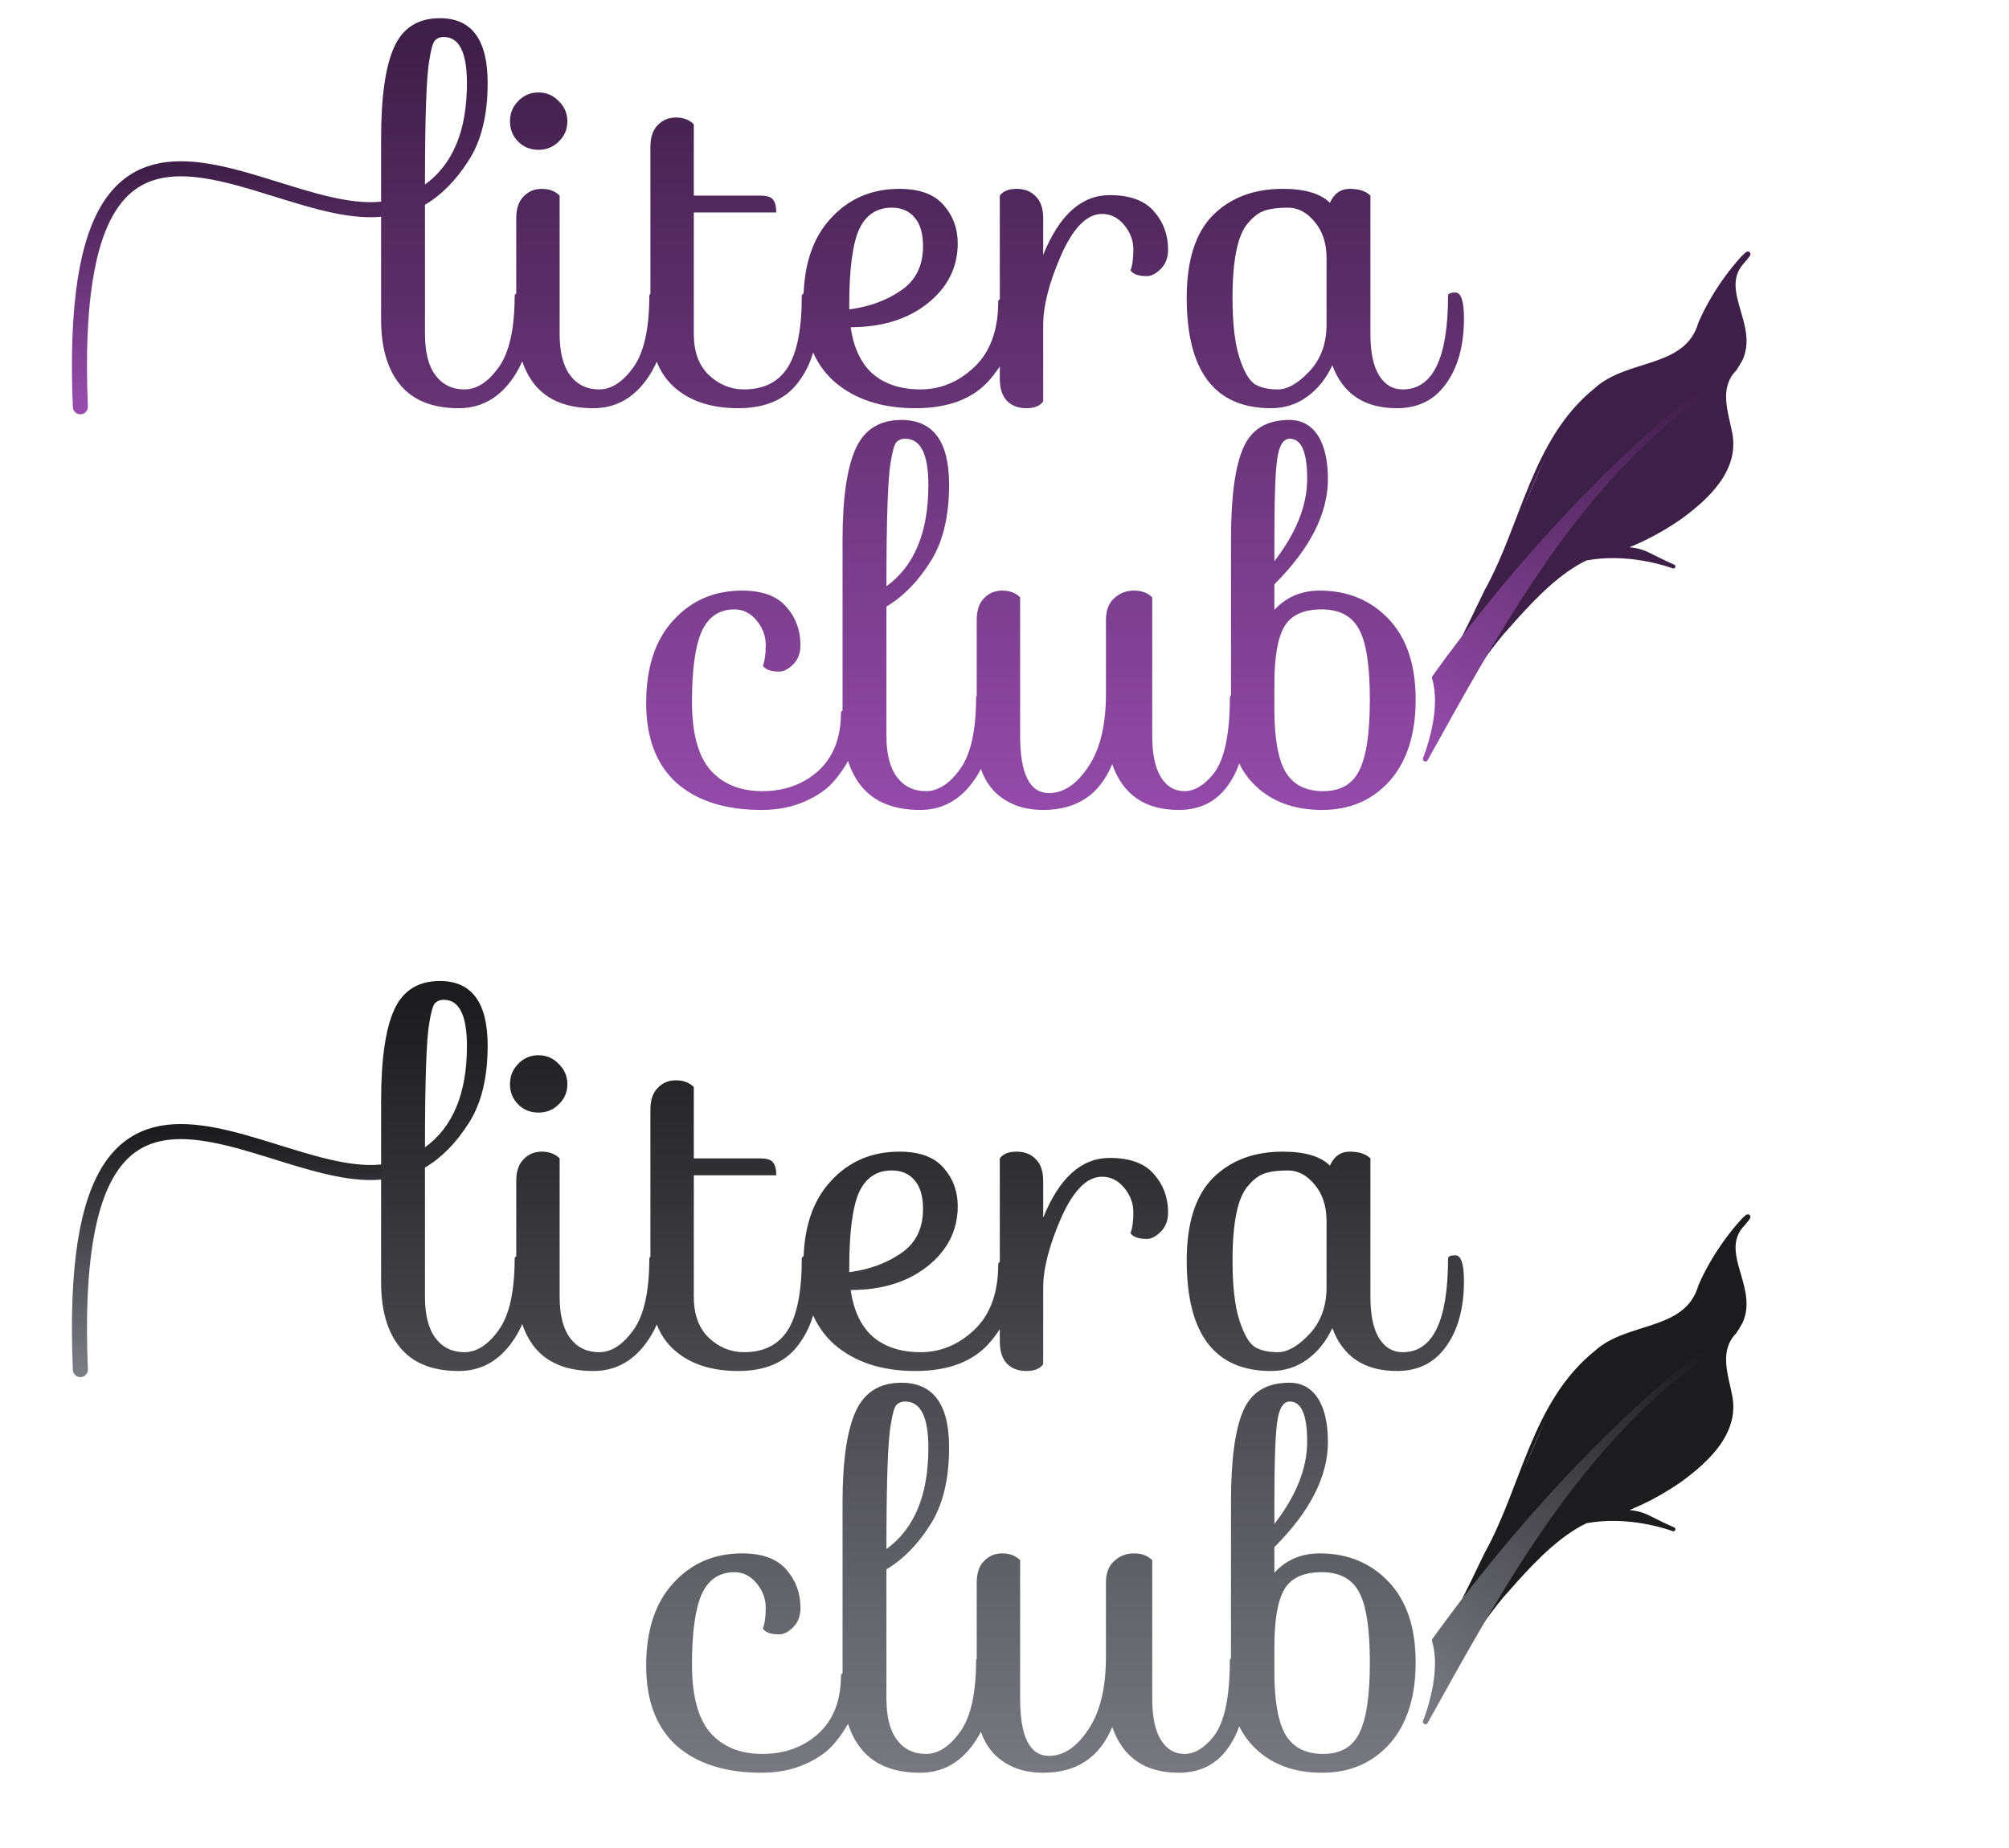
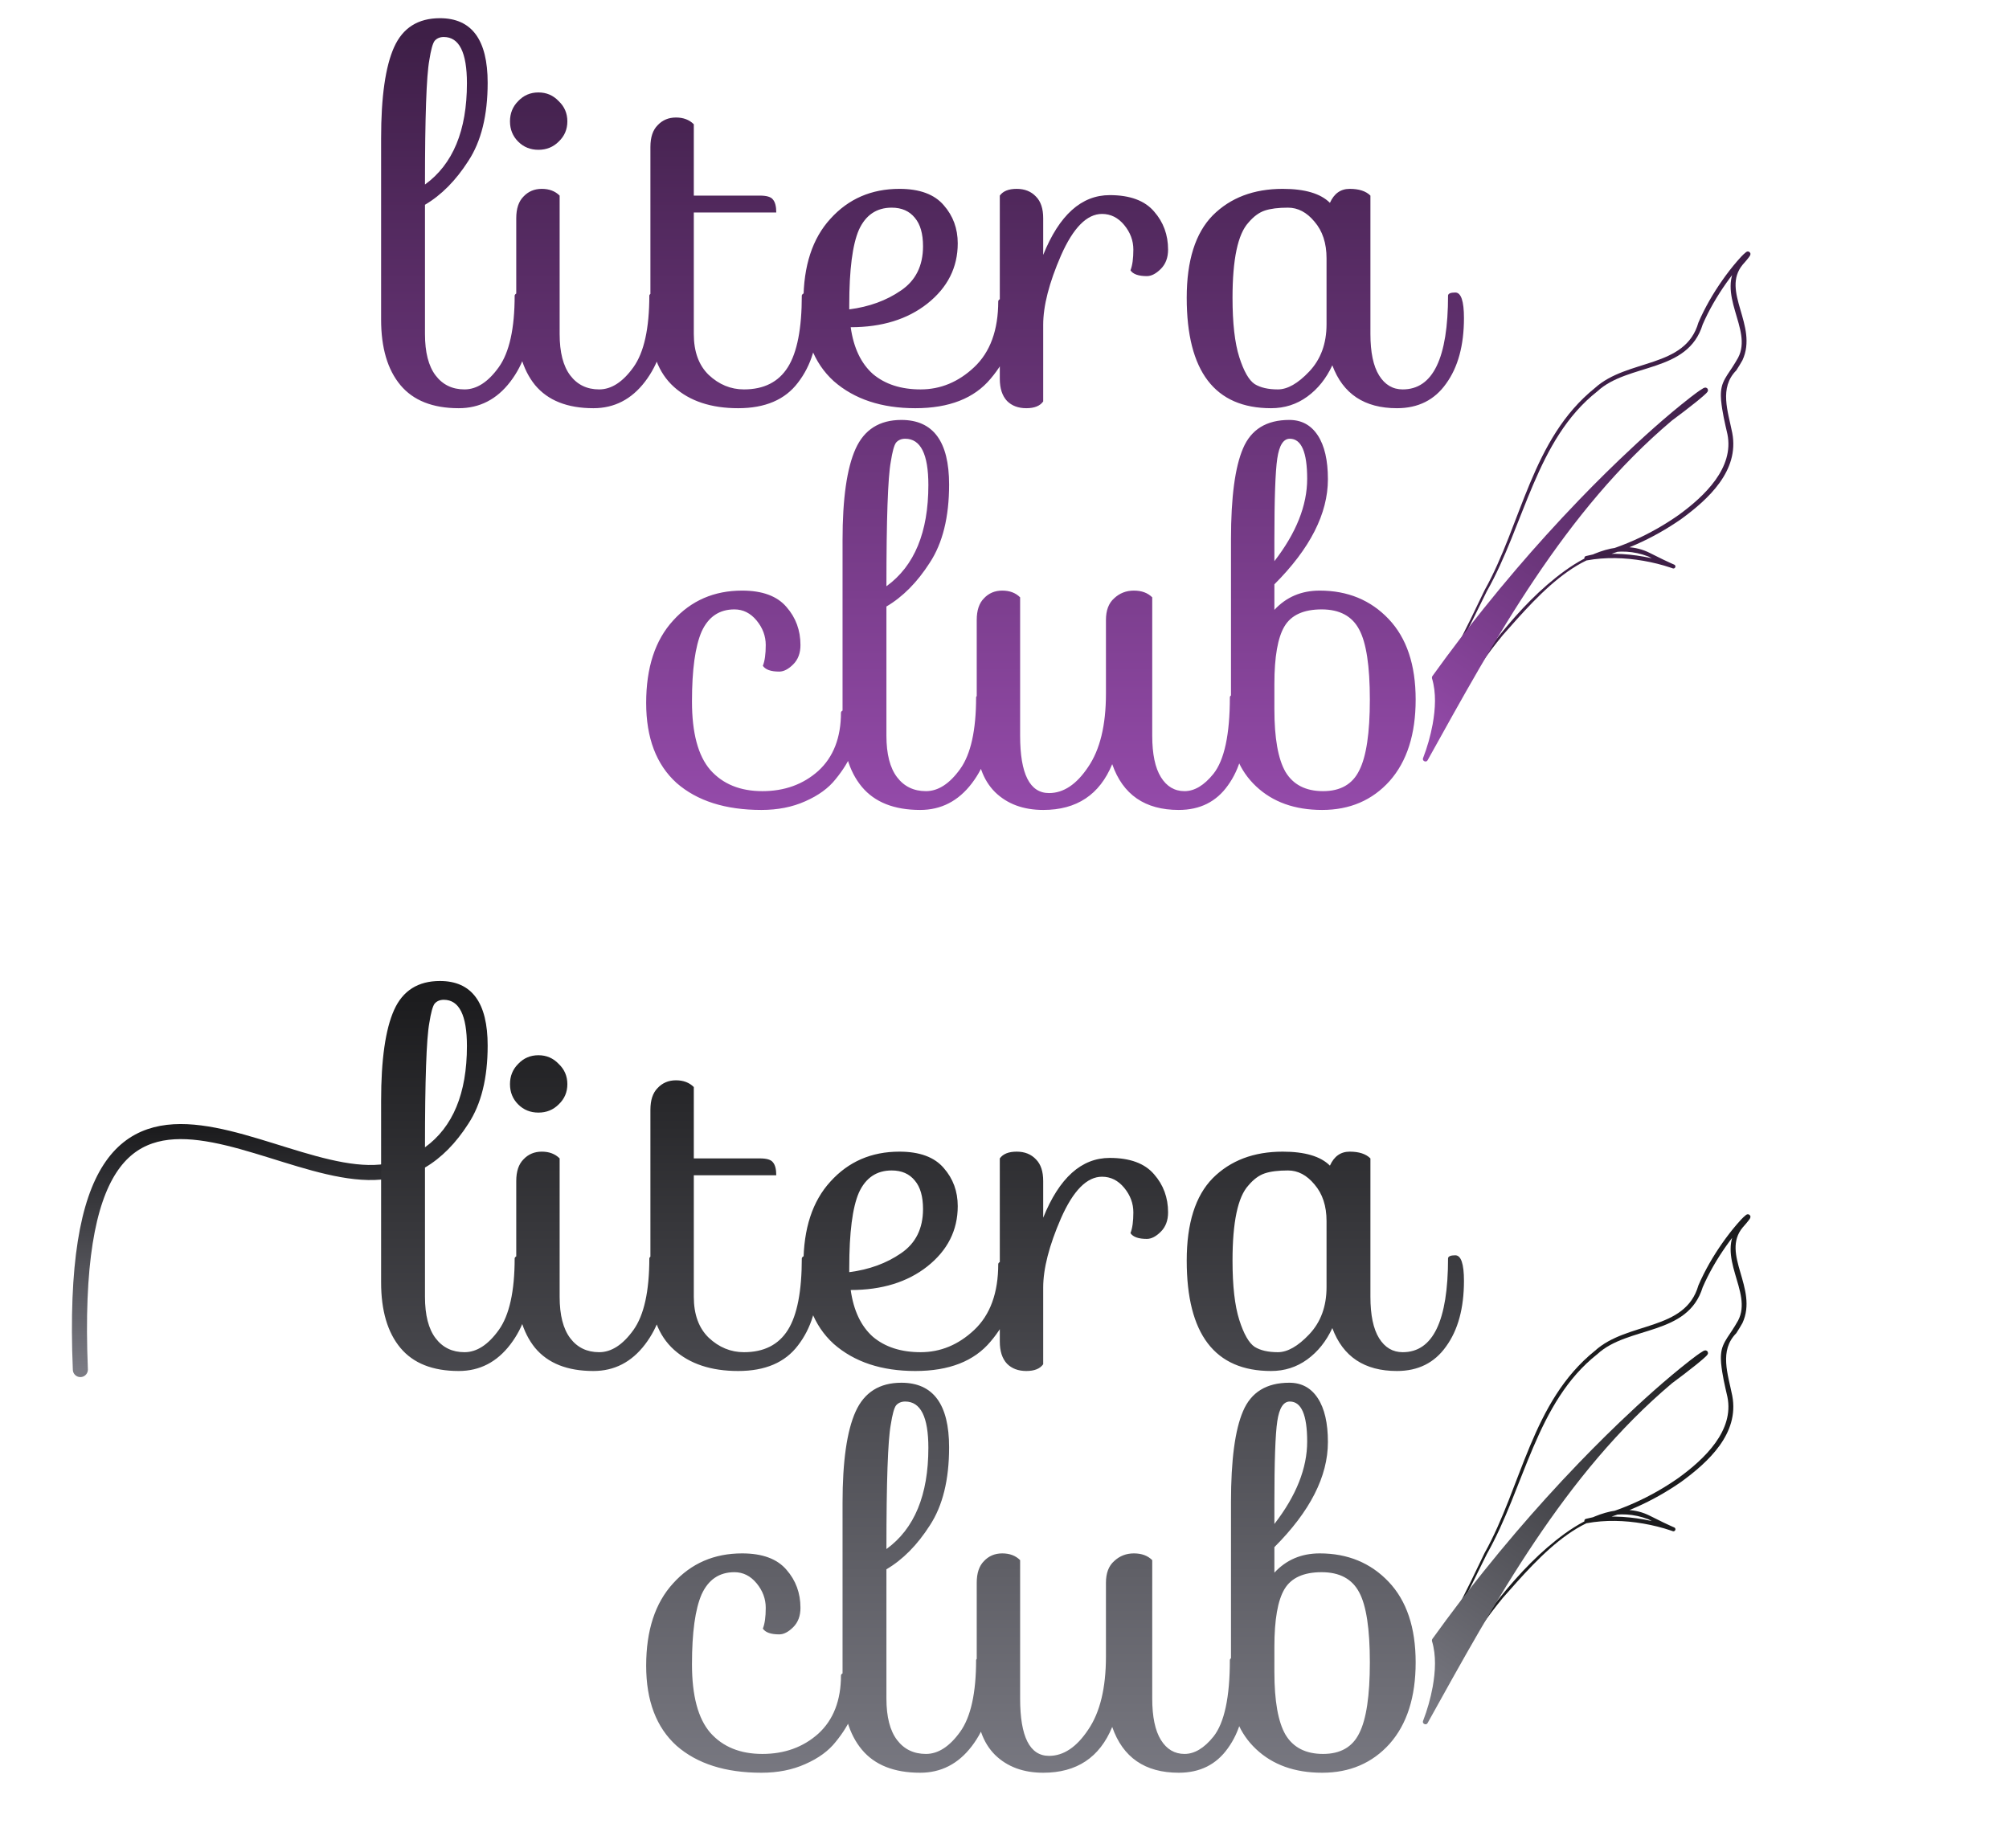
<svg xmlns="http://www.w3.org/2000/svg" fill="none" height="100%" overflow="visible" preserveAspectRatio="none" style="display: block;" viewBox="0 0 287 264" width="100%">
  <g id="Logo">
    <g id="Type=Brand, Color=Primary 1">
-       <path d="M11.48 58.117C8.969 -2.153 43.768 38.147 59.194 28.341" id="Vector" stroke="url(#paint0_linear_0_5)" stroke-linecap="round" stroke-width="2.152" />
-       <path d="M208.222 92.498C221.25 67.123 220.552 61.053 228.013 55.679C235.474 50.304 239.753 53.586 242.936 46.222C246.118 38.859 252.087 33.783 248.704 37.565C245.322 41.346 250.895 47.215 248.608 51.295C246.321 55.376 245.325 54.281 247.118 61.942C248.645 68.467 239.738 75.366 231.075 78.491C232.631 78.312 234.151 78.526 235.581 79.258C243.775 83.451 236.074 78.31 227.165 79.668C220.792 82.655 214.477 90.339 211.506 94.687L208.222 92.498Z" fill="#3E1F47" id="Vector_2" />
      <path d="M208.104 92.438C208.183 92.478 208.263 92.519 208.343 92.56C209.736 89.88 211.088 87.195 212.399 84.49C217.786 75 219.445 62.791 228.187 55.919C232.594 51.834 241.102 53.353 243.243 46.355C244.148 44.277 245.297 42.306 246.604 40.45C247.26 39.52 247.955 38.62 248.698 37.767C249.061 37.355 249.48 36.884 249.833 36.601C249.838 36.597 249.839 36.598 249.821 36.607C249.801 36.601 249.724 36.703 249.488 36.556C249.298 36.359 249.374 36.276 249.367 36.235C249.398 36.132 249.378 36.202 249.365 36.215C249.341 36.254 249.295 36.317 249.259 36.366C249.181 36.468 249.095 36.575 249.002 36.687C248.909 36.799 248.827 36.894 248.725 37.011C248.64 37.109 248.546 37.216 248.443 37.33C244.903 41.991 250.476 46.98 248.297 51.12C248.027 51.6 247.74 52.07 247.437 52.534C247.009 53.206 246.503 53.846 246.161 54.665C245.816 55.486 245.803 56.396 245.873 57.212C246.03 58.87 246.409 60.434 246.773 62.024C247.754 66.82 243.558 70.861 239.793 73.59C235.826 76.374 231.298 78.432 226.564 79.448C226.192 79.523 226.31 80.138 226.684 80.069C229.347 79.582 232.099 79.665 234.775 80.127C236.111 80.361 237.447 80.689 238.719 81.123C238.755 81.135 238.81 81.154 238.843 81.166C238.862 81.172 238.874 81.177 238.904 81.187C238.917 81.192 238.927 81.195 238.937 81.199C238.941 81.2 238.945 81.202 238.95 81.203C238.952 81.204 238.954 81.204 238.956 81.205C238.96 81.206 238.95 81.203 238.966 81.208C238.972 81.21 238.977 81.212 238.99 81.215C238.997 81.217 239.004 81.219 239.029 81.222C239.043 81.223 239.059 81.227 239.108 81.22C239.133 81.215 239.169 81.21 239.226 81.172C239.282 81.138 239.349 81.036 239.346 80.948C239.336 80.774 239.275 80.76 239.261 80.735C239.241 80.716 239.231 80.709 239.223 80.704C239.208 80.694 239.202 80.691 239.196 80.687C239.186 80.682 239.182 80.68 239.182 80.681C239.181 80.68 239.18 80.679 239.179 80.678C239.176 80.677 239.174 80.676 239.171 80.675C239.166 80.673 239.162 80.671 239.157 80.668C239.146 80.663 239.135 80.658 239.12 80.652C239.094 80.641 239.086 80.637 239.066 80.628C239.034 80.614 238.97 80.586 238.945 80.575C238.793 80.508 238.649 80.443 238.475 80.363C238.184 80.229 237.866 80.079 237.553 79.93C236.915 79.622 236.35 79.342 235.707 79.015C231.549 76.901 226.923 79.129 223.554 81.548C220.069 84.072 217.105 87.206 214.41 90.523C213.345 91.844 212.325 93.207 211.38 94.6L211.593 94.559C210.494 93.835 209.397 93.111 208.298 92.387C208.249 92.461 208.198 92.536 208.149 92.611C209.239 93.346 210.331 94.081 211.422 94.815C211.494 94.862 211.586 94.845 211.634 94.774C212.586 93.398 213.613 92.052 214.685 90.746C219.947 84.799 227.101 76.32 235.458 79.502C236.102 79.834 236.668 80.12 237.309 80.433C237.624 80.586 237.944 80.74 238.238 80.877C238.414 80.958 238.559 81.025 238.714 81.095C238.739 81.105 238.803 81.135 238.836 81.149C238.856 81.158 238.864 81.161 238.889 81.173C238.903 81.179 238.914 81.184 238.922 81.187C238.925 81.189 238.928 81.19 238.93 81.191C238.93 81.192 238.931 81.192 238.931 81.192H238.93C238.93 81.192 238.931 81.192 238.923 81.188C238.92 81.186 238.915 81.183 238.899 81.174C238.892 81.168 238.882 81.161 238.862 81.143C238.849 81.118 238.788 81.105 238.777 80.93C238.775 80.843 238.841 80.74 238.898 80.706C238.955 80.668 238.991 80.663 239.016 80.658C239.064 80.651 239.08 80.655 239.094 80.656C239.118 80.659 239.124 80.661 239.13 80.663C239.14 80.665 239.141 80.666 239.141 80.666C239.138 80.664 239.138 80.665 239.138 80.665C239.137 80.664 239.136 80.664 239.134 80.663C239.132 80.663 239.128 80.661 239.124 80.66C239.116 80.657 239.106 80.653 239.095 80.649C239.064 80.638 239.053 80.635 239.034 80.628C238.999 80.615 238.943 80.595 238.907 80.583C237.6 80.13 236.242 79.788 234.879 79.543C232.147 79.055 229.327 78.954 226.571 79.447L226.69 80.068C231.539 79.048 236.128 76.98 240.189 74.149C244.008 71.358 248.502 67.28 247.466 61.861C246.848 58.751 245.58 55.416 248.038 52.926C248.347 52.452 248.645 51.966 248.922 51.471C251.217 46.501 245.788 41.621 248.967 37.799C249.072 37.682 249.168 37.573 249.255 37.472C249.361 37.351 249.445 37.253 249.541 37.136C249.64 37.018 249.731 36.905 249.819 36.786C249.861 36.73 249.915 36.657 249.959 36.587C249.974 36.563 249.987 36.54 250 36.516C250.013 36.486 250.024 36.491 250.054 36.369C250.051 36.31 250.126 36.217 249.927 36.01C249.681 35.856 249.584 35.96 249.536 35.967C249.495 35.985 249.468 36.002 249.441 36.021C248.899 36.455 248.567 36.868 248.172 37.309C247.411 38.188 246.707 39.105 246.041 40.054C244.715 41.947 243.549 43.958 242.63 46.09C240.747 52.673 232.498 51.217 227.842 55.44C218.81 62.708 217.41 74.789 212.08 84.337C210.794 87.05 209.469 89.746 208.104 92.438ZM208.343 92.56L208.104 92.438C208.073 92.498 208.092 92.573 208.149 92.611L208.298 92.387L208.343 92.56Z" fill="#3E1F47" id="Vector_3" />
      <path d="M203.624 108.458C203.624 108.458 206.409 101.691 204.915 96.817C229.703 62.309 254.504 48.026 238.636 59.794C222.769 71.563 203.624 108.458 203.624 108.458Z" fill="url(#paint1_linear_0_5)" id="Vector_4" />
      <path d="M205.258 96.711C205.029 96.782 204.8 96.852 204.572 96.922C205.196 99.002 205.055 101.281 204.668 103.457C204.363 105.114 203.897 106.77 203.293 108.322C203.129 108.719 203.745 109.005 203.943 108.623C213.611 91.222 223.526 73.004 238.85 60.083C240.094 59.158 241.211 58.313 242.374 57.374C242.711 57.1 242.901 56.944 243.245 56.648C243.39 56.521 243.499 56.427 243.668 56.265C243.703 56.231 243.735 56.199 243.764 56.169C243.78 56.153 243.789 56.143 243.808 56.123C243.839 56.089 243.867 56.057 243.893 56.023C243.918 55.987 243.944 55.957 243.974 55.878C243.977 55.823 244.04 55.831 243.957 55.585C243.908 55.478 243.794 55.408 243.722 55.392C243.646 55.373 243.601 55.379 243.565 55.383C243.308 55.451 243.38 55.452 243.314 55.478C242.629 55.886 242.046 56.35 241.465 56.792C237.941 59.544 234.564 62.605 231.364 65.66C230.016 66.95 228.725 68.224 227.45 69.513C226.805 70.167 226.19 70.797 225.565 71.446C223.954 73.119 222.406 74.779 220.854 76.494C219.433 78.064 218.024 79.667 216.641 81.285C215.033 83.166 213.46 85.069 211.905 87.01C210.814 88.373 209.72 89.772 208.664 91.154C207.291 92.952 205.957 94.752 204.624 96.607C204.818 96.747 205.012 96.886 205.206 97.026C206.535 95.176 207.865 93.382 209.234 91.59C210.286 90.212 211.378 88.817 212.465 87.459C214.015 85.523 215.584 83.627 217.187 81.751C218.565 80.139 219.97 78.541 221.385 76.976C222.932 75.266 224.476 73.611 226.081 71.944C226.705 71.297 227.317 70.669 227.961 70.018C229.231 68.733 230.518 67.464 231.86 66.178C235.047 63.136 238.417 60.082 241.903 57.36C242.464 56.931 243.094 56.442 243.656 56.109C243.669 56.101 243.681 56.095 243.69 56.091C243.686 56.09 243.748 56.075 243.662 56.093C243.639 56.096 243.603 56.102 243.535 56.085C243.47 56.071 243.36 56.004 243.314 55.903C243.237 55.671 243.296 55.686 243.296 55.642C243.318 55.586 243.324 55.587 243.32 55.591C243.261 55.661 243.235 55.684 243.169 55.749C243.02 55.892 242.913 55.985 242.775 56.106C242.443 56.393 242.255 56.547 241.922 56.817C240.774 57.743 239.661 58.586 238.422 59.506C222.858 72.647 213.025 90.822 203.306 108.293L203.956 108.595C204.59 106.966 205.057 105.298 205.374 103.585C205.77 101.343 205.933 98.977 205.258 96.711ZM204.572 96.922L205.258 96.711L205.206 97.026L204.624 96.607C204.571 96.68 204.546 96.837 204.572 96.922Z" fill="url(#paint2_linear_0_5)" id="Vector_5" />
      <path d="M74.556 41.793C75.383 41.793 75.796 43.01 75.796 45.444C75.796 48.979 74.832 52.01 72.903 54.536C70.974 57.061 68.518 58.324 65.533 58.324C61.813 58.324 59.035 57.222 57.198 55.018C55.361 52.814 54.443 49.691 54.443 45.65V19.751C54.443 13.828 55.063 9.488 56.303 6.733C57.543 3.978 59.724 2.6 62.846 2.6C67.393 2.6 69.666 5.677 69.666 11.83C69.666 16.468 68.747 20.188 66.91 22.989C65.12 25.79 63.053 27.879 60.711 29.257V47.717C60.711 50.334 61.216 52.309 62.227 53.64C63.237 54.972 64.614 55.638 66.359 55.638C68.104 55.638 69.734 54.582 71.25 52.469C72.766 50.357 73.523 46.936 73.523 42.206C73.615 41.931 73.96 41.793 74.556 41.793ZM66.704 11.899C66.704 7.491 65.602 5.287 63.398 5.287C62.846 5.287 62.41 5.47 62.089 5.838C61.813 6.205 61.561 7.123 61.331 8.593C60.918 10.843 60.711 16.767 60.711 26.364C64.706 23.471 66.704 18.649 66.704 11.899ZM74.025 20.233C73.245 19.453 72.855 18.489 72.855 17.341C72.855 16.193 73.245 15.228 74.025 14.448C74.806 13.621 75.77 13.208 76.918 13.208C78.066 13.208 79.031 13.621 79.811 14.448C80.638 15.228 81.051 16.193 81.051 17.341C81.051 18.489 80.638 19.453 79.811 20.233C79.031 21.014 78.066 21.404 76.918 21.404C75.77 21.404 74.806 21.014 74.025 20.233ZM73.75 31.185C73.75 29.808 74.094 28.775 74.783 28.086C75.472 27.351 76.344 26.984 77.401 26.984C78.457 26.984 79.306 27.305 79.949 27.948V47.717C79.949 50.334 80.454 52.309 81.465 53.64C82.475 54.972 83.852 55.638 85.597 55.638C87.342 55.638 88.972 54.582 90.488 52.469C92.003 50.357 92.761 46.936 92.761 42.206C92.853 41.931 93.197 41.793 93.794 41.793C94.621 41.793 95.034 43.01 95.034 45.444C95.034 48.979 94.07 52.01 92.141 54.536C90.212 57.061 87.756 58.324 84.771 58.324C81.051 58.324 78.273 57.222 76.436 55.018C74.645 52.814 73.75 49.691 73.75 45.65V31.185ZM92.916 20.991C92.916 19.614 93.26 18.58 93.949 17.892C94.638 17.157 95.51 16.79 96.567 16.79C97.623 16.79 98.472 17.111 99.115 17.754V27.948H108.552C109.516 27.948 110.136 28.132 110.411 28.499C110.733 28.866 110.894 29.486 110.894 30.359H99.115V47.717C99.115 50.242 99.827 52.194 101.25 53.571C102.72 54.949 104.396 55.638 106.279 55.638C109.126 55.638 111.215 54.582 112.547 52.469C113.878 50.357 114.544 46.936 114.544 42.206C114.636 41.931 114.98 41.793 115.577 41.793C116.404 41.793 116.817 43.01 116.817 45.444C116.817 49.163 115.876 52.24 113.993 54.673C112.156 57.107 109.309 58.324 105.452 58.324C101.595 58.324 98.541 57.314 96.291 55.293C94.041 53.273 92.916 50.265 92.916 46.27V20.991ZM143.639 42.62C144.604 42.62 145.086 43.354 145.086 44.824C145.086 48.222 143.892 51.321 141.504 54.123C139.162 56.924 135.581 58.324 130.759 58.324C125.937 58.324 122.057 57.038 119.118 54.467C116.225 51.849 114.779 48.038 114.779 43.033C114.779 37.982 116.065 34.055 118.636 31.254C121.208 28.407 124.491 26.984 128.486 26.984C131.379 26.984 133.491 27.764 134.823 29.326C136.155 30.841 136.82 32.655 136.82 34.767C136.82 38.211 135.374 41.081 132.481 43.377C129.634 45.627 125.983 46.752 121.529 46.752C121.942 49.691 122.998 51.918 124.697 53.434C126.442 54.903 128.715 55.638 131.517 55.638C134.364 55.638 136.912 54.582 139.162 52.469C141.458 50.311 142.606 47.166 142.606 43.033C142.652 42.757 142.997 42.62 143.639 42.62ZM121.322 43.584V44.204C124.169 43.836 126.626 42.941 128.693 41.517C130.805 40.094 131.861 37.982 131.861 35.181C131.861 33.39 131.471 32.035 130.69 31.117C129.909 30.152 128.807 29.67 127.384 29.67C125.226 29.67 123.664 30.726 122.7 32.839C121.782 34.951 121.322 38.533 121.322 43.584ZM149.028 46.408V57.36C148.569 58.003 147.765 58.324 146.617 58.324C145.469 58.324 144.551 57.98 143.862 57.291C143.173 56.556 142.829 55.5 142.829 54.123V27.948C143.288 27.305 144.092 26.984 145.24 26.984C146.388 26.984 147.306 27.351 147.995 28.086C148.684 28.775 149.028 29.808 149.028 31.185V36.42C151.324 30.726 154.492 27.879 158.533 27.879C161.426 27.879 163.539 28.66 164.87 30.221C166.202 31.736 166.868 33.55 166.868 35.663C166.868 36.811 166.523 37.729 165.835 38.418C165.146 39.107 164.48 39.451 163.837 39.451C162.643 39.451 161.863 39.175 161.495 38.624C161.771 37.936 161.908 36.948 161.908 35.663C161.908 34.377 161.472 33.206 160.6 32.15C159.727 31.094 158.671 30.566 157.431 30.566C155.273 30.566 153.321 32.54 151.576 36.489C149.877 40.392 149.028 43.699 149.028 46.408ZM189.989 28.981C190.586 27.65 191.527 26.984 192.813 26.984C194.144 26.984 195.132 27.305 195.774 27.948V47.717C195.774 50.334 196.188 52.309 197.014 53.64C197.841 54.972 198.966 55.638 200.389 55.638C204.706 55.638 206.864 51.161 206.864 42.206C206.91 41.931 207.254 41.793 207.897 41.793C208.724 41.793 209.137 43.01 209.137 45.444C209.137 49.347 208.288 52.469 206.589 54.811C204.935 57.153 202.594 58.324 199.563 58.324C194.925 58.324 191.848 56.281 190.333 52.194C189.46 54.077 188.267 55.569 186.751 56.671C185.236 57.773 183.514 58.324 181.585 58.324C173.549 58.324 169.531 53.066 169.531 42.551C169.531 37.224 170.771 33.298 173.251 30.772C175.776 28.247 179.106 26.984 183.238 26.984C186.407 26.984 188.657 27.65 189.989 28.981ZM177.039 51.023C177.682 53.043 178.417 54.329 179.243 54.88C180.07 55.385 181.172 55.638 182.55 55.638C183.927 55.638 185.42 54.788 187.027 53.089C188.68 51.344 189.506 49.094 189.506 46.339V36.903C189.506 34.744 188.932 32.999 187.784 31.668C186.682 30.336 185.42 29.67 183.996 29.67C182.618 29.67 181.516 29.808 180.69 30.083C179.863 30.359 179.083 30.933 178.348 31.805C176.832 33.459 176.075 37.04 176.075 42.551C176.075 46.178 176.396 49.002 177.039 51.023ZM121.171 101.397C122.135 101.397 122.617 102.063 122.617 103.395C122.617 104.726 122.342 106.058 121.791 107.39C121.24 108.721 120.436 110.03 119.38 111.316C118.37 112.602 116.923 113.658 115.041 114.484C113.204 115.311 111.114 115.724 108.773 115.724C103.63 115.724 99.589 114.438 96.65 111.867C93.757 109.249 92.31 105.438 92.31 100.433C92.31 95.382 93.596 91.455 96.168 88.654C98.739 85.807 102.022 84.384 106.017 84.384C108.91 84.384 111.023 85.164 112.354 86.726C113.686 88.241 114.352 90.055 114.352 92.167C114.352 93.315 114.007 94.234 113.319 94.922C112.63 95.611 111.964 95.956 111.321 95.956C110.127 95.956 109.347 95.68 108.979 95.129C109.255 94.44 109.392 93.453 109.392 92.167C109.392 90.881 108.956 89.71 108.084 88.654C107.211 87.598 106.155 87.07 104.915 87.07C102.757 87.07 101.196 88.126 100.231 90.239C99.313 92.351 98.854 95.68 98.854 100.226C98.854 104.726 99.726 107.987 101.471 110.007C103.262 112.028 105.742 113.038 108.91 113.038C112.079 113.038 114.742 112.074 116.9 110.145C119.059 108.17 120.138 105.392 120.138 101.81C120.184 101.535 120.528 101.397 121.171 101.397ZM140.476 99.193C141.303 99.193 141.717 100.41 141.717 102.844C141.717 106.379 140.752 109.41 138.824 111.936C136.895 114.461 134.438 115.724 131.453 115.724C127.734 115.724 124.956 114.622 123.119 112.418C121.282 110.214 120.364 107.091 120.364 103.05V77.151C120.364 71.228 120.984 66.888 122.224 64.133C123.463 61.378 125.645 60 128.767 60C133.313 60 135.586 63.077 135.586 69.23C135.586 73.868 134.668 77.588 132.831 80.389C131.04 83.19 128.974 85.279 126.632 86.657V105.117C126.632 107.734 127.137 109.709 128.147 111.04C129.157 112.372 130.535 113.038 132.28 113.038C134.025 113.038 135.655 111.982 137.171 109.869C138.686 107.757 139.444 104.336 139.444 99.606C139.535 99.331 139.88 99.193 140.476 99.193ZM132.624 69.299C132.624 64.891 131.522 62.687 129.317 62.687C128.767 62.687 128.331 62.87 128.009 63.238C127.734 63.605 127.481 64.523 127.252 65.993C126.838 68.243 126.632 74.167 126.632 83.764C130.627 80.871 132.624 76.049 132.624 69.299ZM157.992 88.585C157.992 87.208 158.383 86.175 159.163 85.486C159.944 84.751 160.885 84.384 161.987 84.384C163.089 84.384 163.962 84.705 164.605 85.348V105.117C164.605 107.734 165.018 109.709 165.845 111.04C166.671 112.372 167.796 113.038 169.22 113.038C170.643 113.038 172.021 112.211 173.353 110.558C174.914 108.584 175.695 104.933 175.695 99.606C175.74 99.331 176.085 99.193 176.728 99.193C177.554 99.193 177.968 100.41 177.968 102.844C177.968 106.747 177.118 109.869 175.419 112.211C173.766 114.553 171.424 115.724 168.393 115.724C163.572 115.724 160.403 113.543 158.888 109.181C157.097 113.543 153.814 115.724 149.038 115.724C146.191 115.724 143.895 114.875 142.15 113.176C140.405 111.431 139.533 108.951 139.533 105.737V88.585C139.533 87.208 139.877 86.175 140.566 85.486C141.255 84.751 142.127 84.384 143.183 84.384C144.239 84.384 145.089 84.705 145.732 85.348V105.117C145.732 110.581 147.109 113.313 149.865 113.313C151.931 113.313 153.791 112.074 155.444 109.594C157.143 107.114 157.992 103.624 157.992 99.124V88.585ZM175.856 103.464V77.014C175.856 71.044 176.43 66.728 177.578 64.064C178.726 61.355 180.93 60 184.19 60C185.935 60 187.29 60.735 188.254 62.204C189.219 63.674 189.701 65.763 189.701 68.472C189.701 73.386 187.152 78.391 182.055 83.488V87.139C183.754 85.302 185.912 84.384 188.53 84.384C192.525 84.384 195.808 85.738 198.38 88.448C200.951 91.157 202.237 94.991 202.237 99.951C202.237 104.91 200.997 108.79 198.517 111.591C196.038 114.347 192.823 115.724 188.874 115.724C184.971 115.724 181.826 114.599 179.438 112.349C177.05 110.099 175.856 107.137 175.856 103.464ZM195.693 99.951C195.693 95.175 195.188 91.846 194.178 89.963C193.168 88.034 191.377 87.07 188.805 87.07C186.234 87.07 184.466 87.874 183.502 89.481C182.537 91.088 182.055 93.843 182.055 97.746V101.328C182.055 105.461 182.583 108.446 183.639 110.283C184.741 112.119 186.532 113.038 189.012 113.038C191.492 113.038 193.214 112.051 194.178 110.076C195.188 108.101 195.693 104.726 195.693 99.951ZM184.259 62.687C183.341 62.687 182.744 63.628 182.468 65.511C182.193 67.347 182.055 71.228 182.055 77.151V80.182C185.178 76.141 186.739 72.215 186.739 68.404C186.739 64.592 185.912 62.687 184.259 62.687Z" fill="url(#paint3_linear_0_5)" id="Vector_6" />
    </g>
    <g id="Type=Brand,Color=Neutral 1">
      <path d="M11.48 195.68C8.969 135.41 43.768 175.709 59.194 165.903" id="Vector_7" stroke="url(#paint4_linear_0_5)" stroke-linecap="round" stroke-width="2.152" />
-       <path d="M208.222 230.061C221.25 204.686 220.552 198.616 228.013 193.241C235.474 187.867 239.753 191.148 242.936 183.785C246.118 176.421 252.087 171.346 248.704 175.127C245.322 178.908 250.895 184.777 248.608 188.858C246.321 192.938 245.325 191.843 247.118 199.505C248.645 206.029 239.738 212.928 231.075 216.053C232.631 215.874 234.151 216.089 235.581 216.821C243.775 221.013 236.074 215.872 227.165 217.231C220.792 220.217 214.477 227.902 211.506 232.249L208.222 230.061Z" fill="#1C1C1E" id="Vector_8" />
      <path d="M208.104 230C208.183 230.041 208.263 230.082 208.343 230.123C209.736 227.443 211.088 224.757 212.399 222.052C217.786 212.563 219.445 200.354 228.187 193.481C232.594 189.396 241.102 190.916 243.243 183.918C244.148 181.839 245.297 179.868 246.604 178.012C247.26 177.083 247.955 176.183 248.698 175.329C249.061 174.917 249.48 174.446 249.833 174.164C249.838 174.16 249.839 174.161 249.821 174.169C249.801 174.163 249.724 174.265 249.488 174.119C249.298 173.922 249.374 173.839 249.367 173.798C249.398 173.695 249.378 173.765 249.365 173.778C249.341 173.817 249.295 173.88 249.259 173.928C249.181 174.031 249.095 174.138 249.002 174.25C248.909 174.361 248.827 174.456 248.725 174.574C248.64 174.672 248.546 174.778 248.443 174.893C244.903 179.554 250.476 184.542 248.297 188.683C248.027 189.163 247.74 189.633 247.437 190.096C247.009 190.769 246.503 191.408 246.161 192.227C245.816 193.049 245.803 193.959 245.873 194.774C246.03 196.432 246.409 197.997 246.773 199.586C247.754 204.382 243.558 208.423 239.793 211.153C235.826 213.937 231.298 215.995 226.564 217.011C226.192 217.086 226.31 217.7 226.684 217.632C229.347 217.144 232.099 217.227 234.775 217.69C236.111 217.923 237.447 218.252 238.719 218.685C238.755 218.697 238.81 218.717 238.843 218.728C238.862 218.735 238.874 218.739 238.904 218.75C238.917 218.754 238.927 218.758 238.937 218.761C238.941 218.763 238.945 218.764 238.95 218.766C238.952 218.766 238.954 218.767 238.956 218.768C238.96 218.768 238.95 218.766 238.966 218.771C238.972 218.773 238.977 218.774 238.99 218.778C238.997 218.779 239.004 218.782 239.029 218.785C239.043 218.786 239.059 218.79 239.108 218.783C239.133 218.778 239.169 218.773 239.226 218.735C239.282 218.701 239.349 218.598 239.346 218.51C239.336 218.336 239.275 218.323 239.261 218.298C239.241 218.278 239.231 218.272 239.223 218.266C239.208 218.256 239.202 218.253 239.196 218.25C239.186 218.245 239.182 218.242 239.182 218.243C239.181 218.242 239.18 218.242 239.179 218.241C239.176 218.24 239.174 218.239 239.171 218.237C239.166 218.235 239.162 218.233 239.157 218.231C239.146 218.226 239.135 218.221 239.12 218.214C239.094 218.203 239.086 218.199 239.066 218.191C239.034 218.176 238.97 218.148 238.945 218.138C238.793 218.07 238.649 218.006 238.475 217.925C238.184 217.792 237.866 217.642 237.553 217.492C236.915 217.185 236.35 216.904 235.707 216.578C231.549 214.463 226.923 216.692 223.554 219.111C220.069 221.635 217.105 224.769 214.41 228.085C213.345 229.407 212.325 230.769 211.38 232.163L211.593 232.122C210.494 231.397 209.397 230.673 208.298 229.949C208.249 230.024 208.198 230.098 208.149 230.173C209.239 230.908 210.331 231.643 211.422 232.377C211.494 232.425 211.586 232.407 211.634 232.336C212.586 230.96 213.613 229.614 214.685 228.308C219.947 222.362 227.101 213.883 235.458 217.065C236.102 217.397 236.668 217.682 237.309 217.996C237.624 218.148 237.944 218.302 238.238 218.439C238.414 218.521 238.559 218.588 238.714 218.657C238.739 218.668 238.803 218.697 238.836 218.712C238.856 218.72 238.864 218.724 238.889 218.735C238.903 218.741 238.914 218.746 238.922 218.75C238.925 218.752 238.928 218.753 238.93 218.753C238.93 218.754 238.931 218.754 238.931 218.754H238.93C238.93 218.754 238.931 218.755 238.923 218.75C238.92 218.748 238.915 218.745 238.899 218.736C238.892 218.73 238.882 218.724 238.862 218.705C238.849 218.68 238.788 218.667 238.777 218.493C238.775 218.405 238.841 218.303 238.898 218.268C238.955 218.23 238.991 218.225 239.016 218.22C239.064 218.214 239.08 218.217 239.094 218.219C239.118 218.222 239.124 218.224 239.13 218.225C239.14 218.227 239.141 218.228 239.141 218.228C239.138 218.227 239.138 218.227 239.138 218.227C239.137 218.227 239.136 218.227 239.134 218.226C239.132 218.225 239.128 218.224 239.124 218.222C239.116 218.219 239.106 218.216 239.095 218.212C239.064 218.201 239.053 218.197 239.034 218.19C238.999 218.178 238.943 218.158 238.907 218.146C237.6 217.692 236.242 217.351 234.879 217.105C232.147 216.618 229.327 216.517 226.571 217.009L226.69 217.63C231.539 216.61 236.128 214.542 240.189 211.711C244.008 208.921 248.502 204.842 247.466 199.424C246.848 196.313 245.58 192.979 248.038 190.488C248.347 190.015 248.645 189.528 248.922 189.034C251.217 184.064 245.788 179.183 248.967 175.362C249.072 175.245 249.168 175.136 249.255 175.035C249.361 174.914 249.445 174.815 249.541 174.698C249.64 174.58 249.731 174.467 249.819 174.349C249.861 174.293 249.915 174.22 249.959 174.149C249.974 174.125 249.987 174.102 250 174.078C250.013 174.048 250.024 174.053 250.054 173.932C250.051 173.872 250.126 173.779 249.927 173.573C249.681 173.418 249.584 173.523 249.536 173.529C249.495 173.548 249.468 173.565 249.441 173.583C248.899 174.018 248.567 174.43 248.172 174.872C247.411 175.75 246.707 176.667 246.041 177.616C244.715 179.51 243.549 181.521 242.63 183.652C240.747 190.236 232.498 188.78 227.842 193.002C218.81 200.27 217.41 212.351 212.08 221.9C210.794 224.612 209.469 227.308 208.104 230ZM208.343 230.123L208.104 230C208.073 230.06 208.092 230.136 208.149 230.173L208.298 229.949L208.343 230.123Z" fill="#1C1C1E" id="Vector_9" />
      <path d="M203.624 246.021C203.624 246.021 206.409 239.254 204.915 234.379C229.703 199.871 254.504 185.588 238.636 197.357C222.769 209.125 203.624 246.021 203.624 246.021Z" fill="url(#paint5_linear_0_5)" id="Vector_10" />
      <path d="M205.258 234.274C205.029 234.344 204.8 234.414 204.572 234.484C205.196 236.564 205.055 238.844 204.668 241.02C204.363 242.676 203.897 244.332 203.293 245.884C203.129 246.281 203.745 246.567 203.943 246.186C213.611 228.784 223.526 210.567 238.85 197.645C240.094 196.72 241.211 195.875 242.374 194.937C242.711 194.663 242.901 194.507 243.245 194.21C243.39 194.084 243.499 193.989 243.668 193.828C243.703 193.793 243.735 193.762 243.764 193.732C243.78 193.716 243.789 193.706 243.808 193.685C243.839 193.651 243.867 193.62 243.893 193.586C243.918 193.55 243.944 193.52 243.974 193.441C243.977 193.386 244.04 193.393 243.957 193.147C243.908 193.041 243.794 192.97 243.722 192.954C243.646 192.935 243.601 192.941 243.565 192.945C243.308 193.014 243.38 193.014 243.314 193.041C242.629 193.448 242.046 193.913 241.465 194.355C237.941 197.106 234.564 200.167 231.364 203.222C230.016 204.513 228.725 205.786 227.45 207.076C226.805 207.73 226.19 208.36 225.565 209.009C223.954 210.681 222.406 212.341 220.854 214.057C219.433 215.627 218.024 217.23 216.641 218.848C215.033 220.729 213.46 222.631 211.905 224.573C210.814 225.935 209.72 227.335 208.664 228.717C207.291 230.515 205.957 232.314 204.624 234.17C204.818 234.31 205.012 234.449 205.206 234.589C206.535 232.738 207.865 230.945 209.234 229.152C210.286 227.775 211.378 226.379 212.465 225.021C214.015 223.085 215.584 221.19 217.187 219.314C218.565 217.701 219.97 216.103 221.385 214.538C222.932 212.828 224.476 211.173 226.081 209.506C226.705 208.859 227.317 208.232 227.961 207.58C229.231 206.295 230.518 205.026 231.86 203.741C235.047 200.698 238.417 197.644 241.903 194.923C242.464 194.494 243.094 194.005 243.656 193.671C243.669 193.664 243.681 193.658 243.69 193.654C243.686 193.652 243.748 193.637 243.662 193.656C243.639 193.658 243.603 193.664 243.535 193.647C243.47 193.633 243.36 193.566 243.314 193.465C243.237 193.233 243.296 193.248 243.296 193.205C243.318 193.149 243.324 193.15 243.32 193.154C243.261 193.224 243.235 193.246 243.169 193.311C243.02 193.454 242.913 193.548 242.775 193.669C242.443 193.955 242.255 194.109 241.922 194.379C240.774 195.306 239.661 196.148 238.422 197.069C222.858 210.21 213.025 228.385 203.306 245.856L203.956 246.157C204.59 244.528 205.057 242.86 205.374 241.148C205.77 238.905 205.933 236.54 205.258 234.274ZM204.572 234.484L205.258 234.274L205.206 234.589L204.624 234.17C204.571 234.242 204.546 234.399 204.572 234.484Z" fill="url(#paint6_linear_0_5)" id="Vector_11" />
      <path d="M74.556 179.355C75.383 179.355 75.796 180.572 75.796 183.006C75.796 186.542 74.832 189.573 72.903 192.098C70.974 194.624 68.518 195.887 65.533 195.887C61.813 195.887 59.035 194.785 57.198 192.58C55.361 190.376 54.443 187.254 54.443 183.213V157.314C54.443 151.39 55.063 147.051 56.303 144.296C57.543 141.54 59.724 140.163 62.846 140.163C67.393 140.163 69.666 143.239 69.666 149.393C69.666 154.031 68.747 157.75 66.91 160.551C65.12 163.352 63.053 165.442 60.711 166.819V185.279C60.711 187.897 61.216 189.871 62.227 191.203C63.237 192.535 64.614 193.2 66.359 193.2C68.104 193.2 69.734 192.144 71.25 190.032C72.766 187.92 73.523 184.499 73.523 179.769C73.615 179.493 73.96 179.355 74.556 179.355ZM66.704 149.462C66.704 145.053 65.602 142.849 63.398 142.849C62.846 142.849 62.41 143.033 62.089 143.4C61.813 143.767 61.561 144.686 61.331 146.155C60.918 148.405 60.711 154.329 60.711 163.926C64.706 161.033 66.704 156.212 66.704 149.462ZM74.025 157.796C73.245 157.015 72.855 156.051 72.855 154.903C72.855 153.755 73.245 152.791 74.025 152.01C74.806 151.184 75.77 150.77 76.918 150.77C78.066 150.77 79.031 151.184 79.811 152.01C80.638 152.791 81.051 153.755 81.051 154.903C81.051 156.051 80.638 157.015 79.811 157.796C79.031 158.577 78.066 158.967 76.918 158.967C75.77 158.967 74.806 158.577 74.025 157.796ZM73.75 168.748C73.75 167.37 74.094 166.337 74.783 165.648C75.472 164.914 76.344 164.546 77.401 164.546C78.457 164.546 79.306 164.868 79.949 165.511V185.279C79.949 187.897 80.454 189.871 81.465 191.203C82.475 192.535 83.852 193.2 85.597 193.2C87.342 193.2 88.972 192.144 90.488 190.032C92.003 187.92 92.761 184.499 92.761 179.769C92.853 179.493 93.197 179.355 93.794 179.355C94.621 179.355 95.034 180.572 95.034 183.006C95.034 186.542 94.07 189.573 92.141 192.098C90.212 194.624 87.756 195.887 84.771 195.887C81.051 195.887 78.273 194.785 76.436 192.58C74.645 190.376 73.75 187.254 73.75 183.213V168.748ZM92.916 158.554C92.916 157.176 93.26 156.143 93.949 155.454C94.638 154.719 95.51 154.352 96.567 154.352C97.623 154.352 98.472 154.673 99.115 155.316V165.511H108.552C109.516 165.511 110.136 165.694 110.411 166.062C110.733 166.429 110.894 167.049 110.894 167.921H99.115V185.279C99.115 187.805 99.827 189.756 101.25 191.134C102.72 192.512 104.396 193.2 106.279 193.2C109.126 193.2 111.215 192.144 112.547 190.032C113.878 187.92 114.544 184.499 114.544 179.769C114.636 179.493 114.98 179.355 115.577 179.355C116.404 179.355 116.817 180.572 116.817 183.006C116.817 186.726 115.876 189.802 113.993 192.236C112.156 194.67 109.309 195.887 105.452 195.887C101.595 195.887 98.541 194.876 96.291 192.856C94.041 190.835 92.916 187.828 92.916 183.833V158.554ZM143.639 180.182C144.604 180.182 145.086 180.917 145.086 182.386C145.086 185.784 143.892 188.884 141.504 191.685C139.162 194.486 135.581 195.887 130.759 195.887C125.937 195.887 122.057 194.601 119.118 192.029C116.225 189.412 114.779 185.601 114.779 180.595C114.779 175.544 116.065 171.618 118.636 168.817C121.208 165.97 124.491 164.546 128.486 164.546C131.379 164.546 133.491 165.327 134.823 166.888C136.155 168.404 136.82 170.217 136.82 172.33C136.82 175.774 135.374 178.644 132.481 180.94C129.634 183.19 125.983 184.315 121.529 184.315C121.942 187.254 122.998 189.481 124.697 190.996C126.442 192.466 128.715 193.2 131.517 193.2C134.364 193.2 136.912 192.144 139.162 190.032C141.458 187.874 142.606 184.728 142.606 180.595C142.652 180.32 142.997 180.182 143.639 180.182ZM121.322 181.146V181.766C124.169 181.399 126.626 180.503 128.693 179.08C130.805 177.656 131.861 175.544 131.861 172.743C131.861 170.952 131.471 169.597 130.69 168.679C129.909 167.715 128.807 167.233 127.384 167.233C125.226 167.233 123.664 168.289 122.7 170.401C121.782 172.513 121.322 176.095 121.322 181.146ZM149.028 183.97V194.922C148.569 195.565 147.765 195.887 146.617 195.887C145.469 195.887 144.551 195.542 143.862 194.853C143.173 194.119 142.829 193.063 142.829 191.685V165.511C143.288 164.868 144.092 164.546 145.24 164.546C146.388 164.546 147.306 164.914 147.995 165.648C148.684 166.337 149.028 167.37 149.028 168.748V173.983C151.324 168.289 154.492 165.442 158.533 165.442C161.426 165.442 163.539 166.222 164.87 167.784C166.202 169.299 166.868 171.113 166.868 173.225C166.868 174.373 166.523 175.292 165.835 175.98C165.146 176.669 164.48 177.014 163.837 177.014C162.643 177.014 161.863 176.738 161.495 176.187C161.771 175.498 161.908 174.511 161.908 173.225C161.908 171.939 161.472 170.768 160.6 169.712C159.727 168.656 158.671 168.128 157.431 168.128C155.273 168.128 153.321 170.103 151.576 174.052C149.877 177.955 149.028 181.261 149.028 183.97ZM189.989 166.544C190.586 165.212 191.527 164.546 192.813 164.546C194.144 164.546 195.132 164.868 195.774 165.511V185.279C195.774 187.897 196.188 189.871 197.014 191.203C197.841 192.535 198.966 193.2 200.389 193.2C204.706 193.2 206.864 188.723 206.864 179.769C206.91 179.493 207.254 179.355 207.897 179.355C208.724 179.355 209.137 180.572 209.137 183.006C209.137 186.909 208.288 190.032 206.589 192.374C204.935 194.716 202.594 195.887 199.563 195.887C194.925 195.887 191.848 193.843 190.333 189.756C189.46 191.639 188.267 193.131 186.751 194.234C185.236 195.336 183.514 195.887 181.585 195.887C173.549 195.887 169.531 190.629 169.531 180.113C169.531 174.786 170.771 170.86 173.251 168.335C175.776 165.809 179.106 164.546 183.238 164.546C186.407 164.546 188.657 165.212 189.989 166.544ZM177.039 188.585C177.682 190.606 178.417 191.892 179.243 192.443C180.07 192.948 181.172 193.2 182.55 193.2C183.927 193.2 185.42 192.351 187.027 190.652C188.68 188.907 189.506 186.657 189.506 183.902V174.465C189.506 172.307 188.932 170.562 187.784 169.23C186.682 167.898 185.42 167.233 183.996 167.233C182.618 167.233 181.516 167.37 180.69 167.646C179.863 167.921 179.083 168.495 178.348 169.368C176.832 171.021 176.075 174.603 176.075 180.113C176.075 183.741 176.396 186.565 177.039 188.585ZM121.171 238.96C122.135 238.96 122.617 239.625 122.617 240.957C122.617 242.289 122.342 243.621 121.791 244.952C121.24 246.284 120.436 247.593 119.38 248.878C118.37 250.164 116.923 251.22 115.041 252.047C113.204 252.873 111.114 253.287 108.773 253.287C103.63 253.287 99.589 252.001 96.65 249.429C93.757 246.812 92.31 243.001 92.31 237.995C92.31 232.944 93.596 229.018 96.168 226.217C98.739 223.37 102.022 221.946 106.017 221.946C108.91 221.946 111.023 222.727 112.354 224.288C113.686 225.804 114.352 227.617 114.352 229.73C114.352 230.878 114.007 231.796 113.319 232.485C112.63 233.174 111.964 233.518 111.321 233.518C110.127 233.518 109.347 233.243 108.979 232.692C109.255 232.003 109.392 231.015 109.392 229.73C109.392 228.444 108.956 227.273 108.084 226.217C107.211 225.161 106.155 224.633 104.915 224.633C102.757 224.633 101.196 225.689 100.231 227.801C99.313 229.913 98.854 233.243 98.854 237.789C98.854 242.289 99.726 245.549 101.471 247.57C103.262 249.59 105.742 250.6 108.91 250.6C112.079 250.6 114.742 249.636 116.9 247.707C119.059 245.733 120.138 242.955 120.138 239.373C120.184 239.097 120.528 238.96 121.171 238.96ZM140.476 236.755C141.303 236.755 141.717 237.972 141.717 240.406C141.717 243.942 140.752 246.973 138.824 249.498C136.895 252.024 134.438 253.287 131.453 253.287C127.734 253.287 124.956 252.185 123.119 249.98C121.282 247.776 120.364 244.654 120.364 240.613V214.714C120.364 208.79 120.984 204.451 122.224 201.696C123.463 198.94 125.645 197.563 128.767 197.563C133.313 197.563 135.586 200.639 135.586 206.793C135.586 211.431 134.668 215.15 132.831 217.951C131.04 220.752 128.974 222.842 126.632 224.219V242.679C126.632 245.297 127.137 247.271 128.147 248.603C129.157 249.935 130.535 250.6 132.28 250.6C134.025 250.6 135.655 249.544 137.171 247.432C138.686 245.32 139.444 241.899 139.444 237.169C139.535 236.893 139.88 236.755 140.476 236.755ZM132.624 206.862C132.624 202.453 131.522 200.249 129.317 200.249C128.767 200.249 128.331 200.433 128.009 200.8C127.734 201.167 127.481 202.086 127.252 203.555C126.838 205.805 126.632 211.729 126.632 221.326C130.627 218.433 132.624 213.612 132.624 206.862ZM157.992 226.148C157.992 224.77 158.383 223.737 159.163 223.048C159.944 222.314 160.885 221.946 161.987 221.946C163.089 221.946 163.962 222.268 164.605 222.911V242.679C164.605 245.297 165.018 247.271 165.845 248.603C166.671 249.935 167.796 250.6 169.22 250.6C170.643 250.6 172.021 249.774 173.353 248.121C174.914 246.146 175.695 242.495 175.695 237.169C175.74 236.893 176.085 236.755 176.728 236.755C177.554 236.755 177.968 237.972 177.968 240.406C177.968 244.309 177.118 247.432 175.419 249.774C173.766 252.116 171.424 253.287 168.393 253.287C163.572 253.287 160.403 251.105 158.888 246.743C157.097 251.105 153.814 253.287 149.038 253.287C146.191 253.287 143.895 252.437 142.15 250.738C140.405 248.993 139.533 246.513 139.533 243.299V226.148C139.533 224.77 139.877 223.737 140.566 223.048C141.255 222.314 142.127 221.946 143.183 221.946C144.239 221.946 145.089 222.268 145.732 222.911V242.679C145.732 248.144 147.109 250.876 149.865 250.876C151.931 250.876 153.791 249.636 155.444 247.156C157.143 244.677 157.992 241.187 157.992 236.687V226.148ZM175.856 241.026V214.576C175.856 208.607 176.43 204.29 177.578 201.627C178.726 198.917 180.93 197.563 184.19 197.563C185.935 197.563 187.29 198.297 188.254 199.767C189.219 201.236 189.701 203.326 189.701 206.035C189.701 210.948 187.152 215.954 182.055 221.051V224.701C183.754 222.865 185.912 221.946 188.53 221.946C192.525 221.946 195.808 223.301 198.38 226.01C200.951 228.719 202.237 232.554 202.237 237.513C202.237 242.473 200.997 246.353 198.517 249.154C196.038 251.909 192.823 253.287 188.874 253.287C184.971 253.287 181.826 252.162 179.438 249.912C177.05 247.661 175.856 244.7 175.856 241.026ZM195.693 237.513C195.693 232.737 195.188 229.408 194.178 227.526C193.168 225.597 191.377 224.633 188.805 224.633C186.234 224.633 184.466 225.436 183.502 227.043C182.537 228.651 182.055 231.406 182.055 235.309V238.891C182.055 243.024 182.583 246.008 183.639 247.845C184.741 249.682 186.532 250.6 189.012 250.6C191.492 250.6 193.214 249.613 194.178 247.639C195.188 245.664 195.693 242.289 195.693 237.513ZM184.259 200.249C183.341 200.249 182.744 201.19 182.468 203.073C182.193 204.91 182.055 208.79 182.055 214.714V217.745C185.178 213.704 186.739 209.777 186.739 205.966C186.739 202.155 185.912 200.249 184.259 200.249Z" fill="url(#paint7_linear_0_5)" id="Vector_12" />
    </g>
  </g>
  <defs>
    <linearGradient gradientUnits="userSpaceOnUse" id="paint0_linear_0_5" x1="35.273" x2="35.273" y1="24.117" y2="58.117">
      <stop stop-color="#3E1F47" />
      <stop offset="1" stop-color="#974CAD" />
    </linearGradient>
    <linearGradient gradientUnits="userSpaceOnUse" id="paint1_linear_0_5" x1="239.709" x2="203.083" y1="53.126" y2="108.097">
      <stop stop-color="#3E1F47" />
      <stop offset="1" stop-color="#974CAD" />
    </linearGradient>
    <linearGradient gradientUnits="userSpaceOnUse" id="paint2_linear_0_5" x1="239.71" x2="203.083" y1="53.126" y2="108.097">
      <stop stop-color="#3E1F47" />
      <stop offset="1" stop-color="#974CAD" />
    </linearGradient>
    <linearGradient gradientUnits="userSpaceOnUse" id="paint3_linear_0_5" x1="130.585" x2="130.585" y1="5.023" y2="119.823">
      <stop stop-color="#3E1F47" />
      <stop offset="1" stop-color="#974CAD" />
    </linearGradient>
    <linearGradient gradientUnits="userSpaceOnUse" id="paint4_linear_0_5" x1="35.273" x2="35.273" y1="161.679" y2="195.68">
      <stop stop-color="#1C1C1E" />
      <stop offset="1" stop-color="#7B7B84" />
    </linearGradient>
    <linearGradient gradientUnits="userSpaceOnUse" id="paint5_linear_0_5" x1="239.709" x2="203.083" y1="190.689" y2="245.66">
      <stop stop-color="#1C1C1E" />
      <stop offset="1" stop-color="#7B7B84" />
    </linearGradient>
    <linearGradient gradientUnits="userSpaceOnUse" id="paint6_linear_0_5" x1="239.71" x2="203.083" y1="190.689" y2="245.66">
      <stop stop-color="#1C1C1E" />
      <stop offset="1" stop-color="#7B7B84" />
    </linearGradient>
    <linearGradient gradientUnits="userSpaceOnUse" id="paint7_linear_0_5" x1="130.585" x2="130.585" y1="142.585" y2="257.385">
      <stop stop-color="#1C1C1E" />
      <stop offset="1" stop-color="#7B7B84" />
    </linearGradient>
  </defs>
</svg>